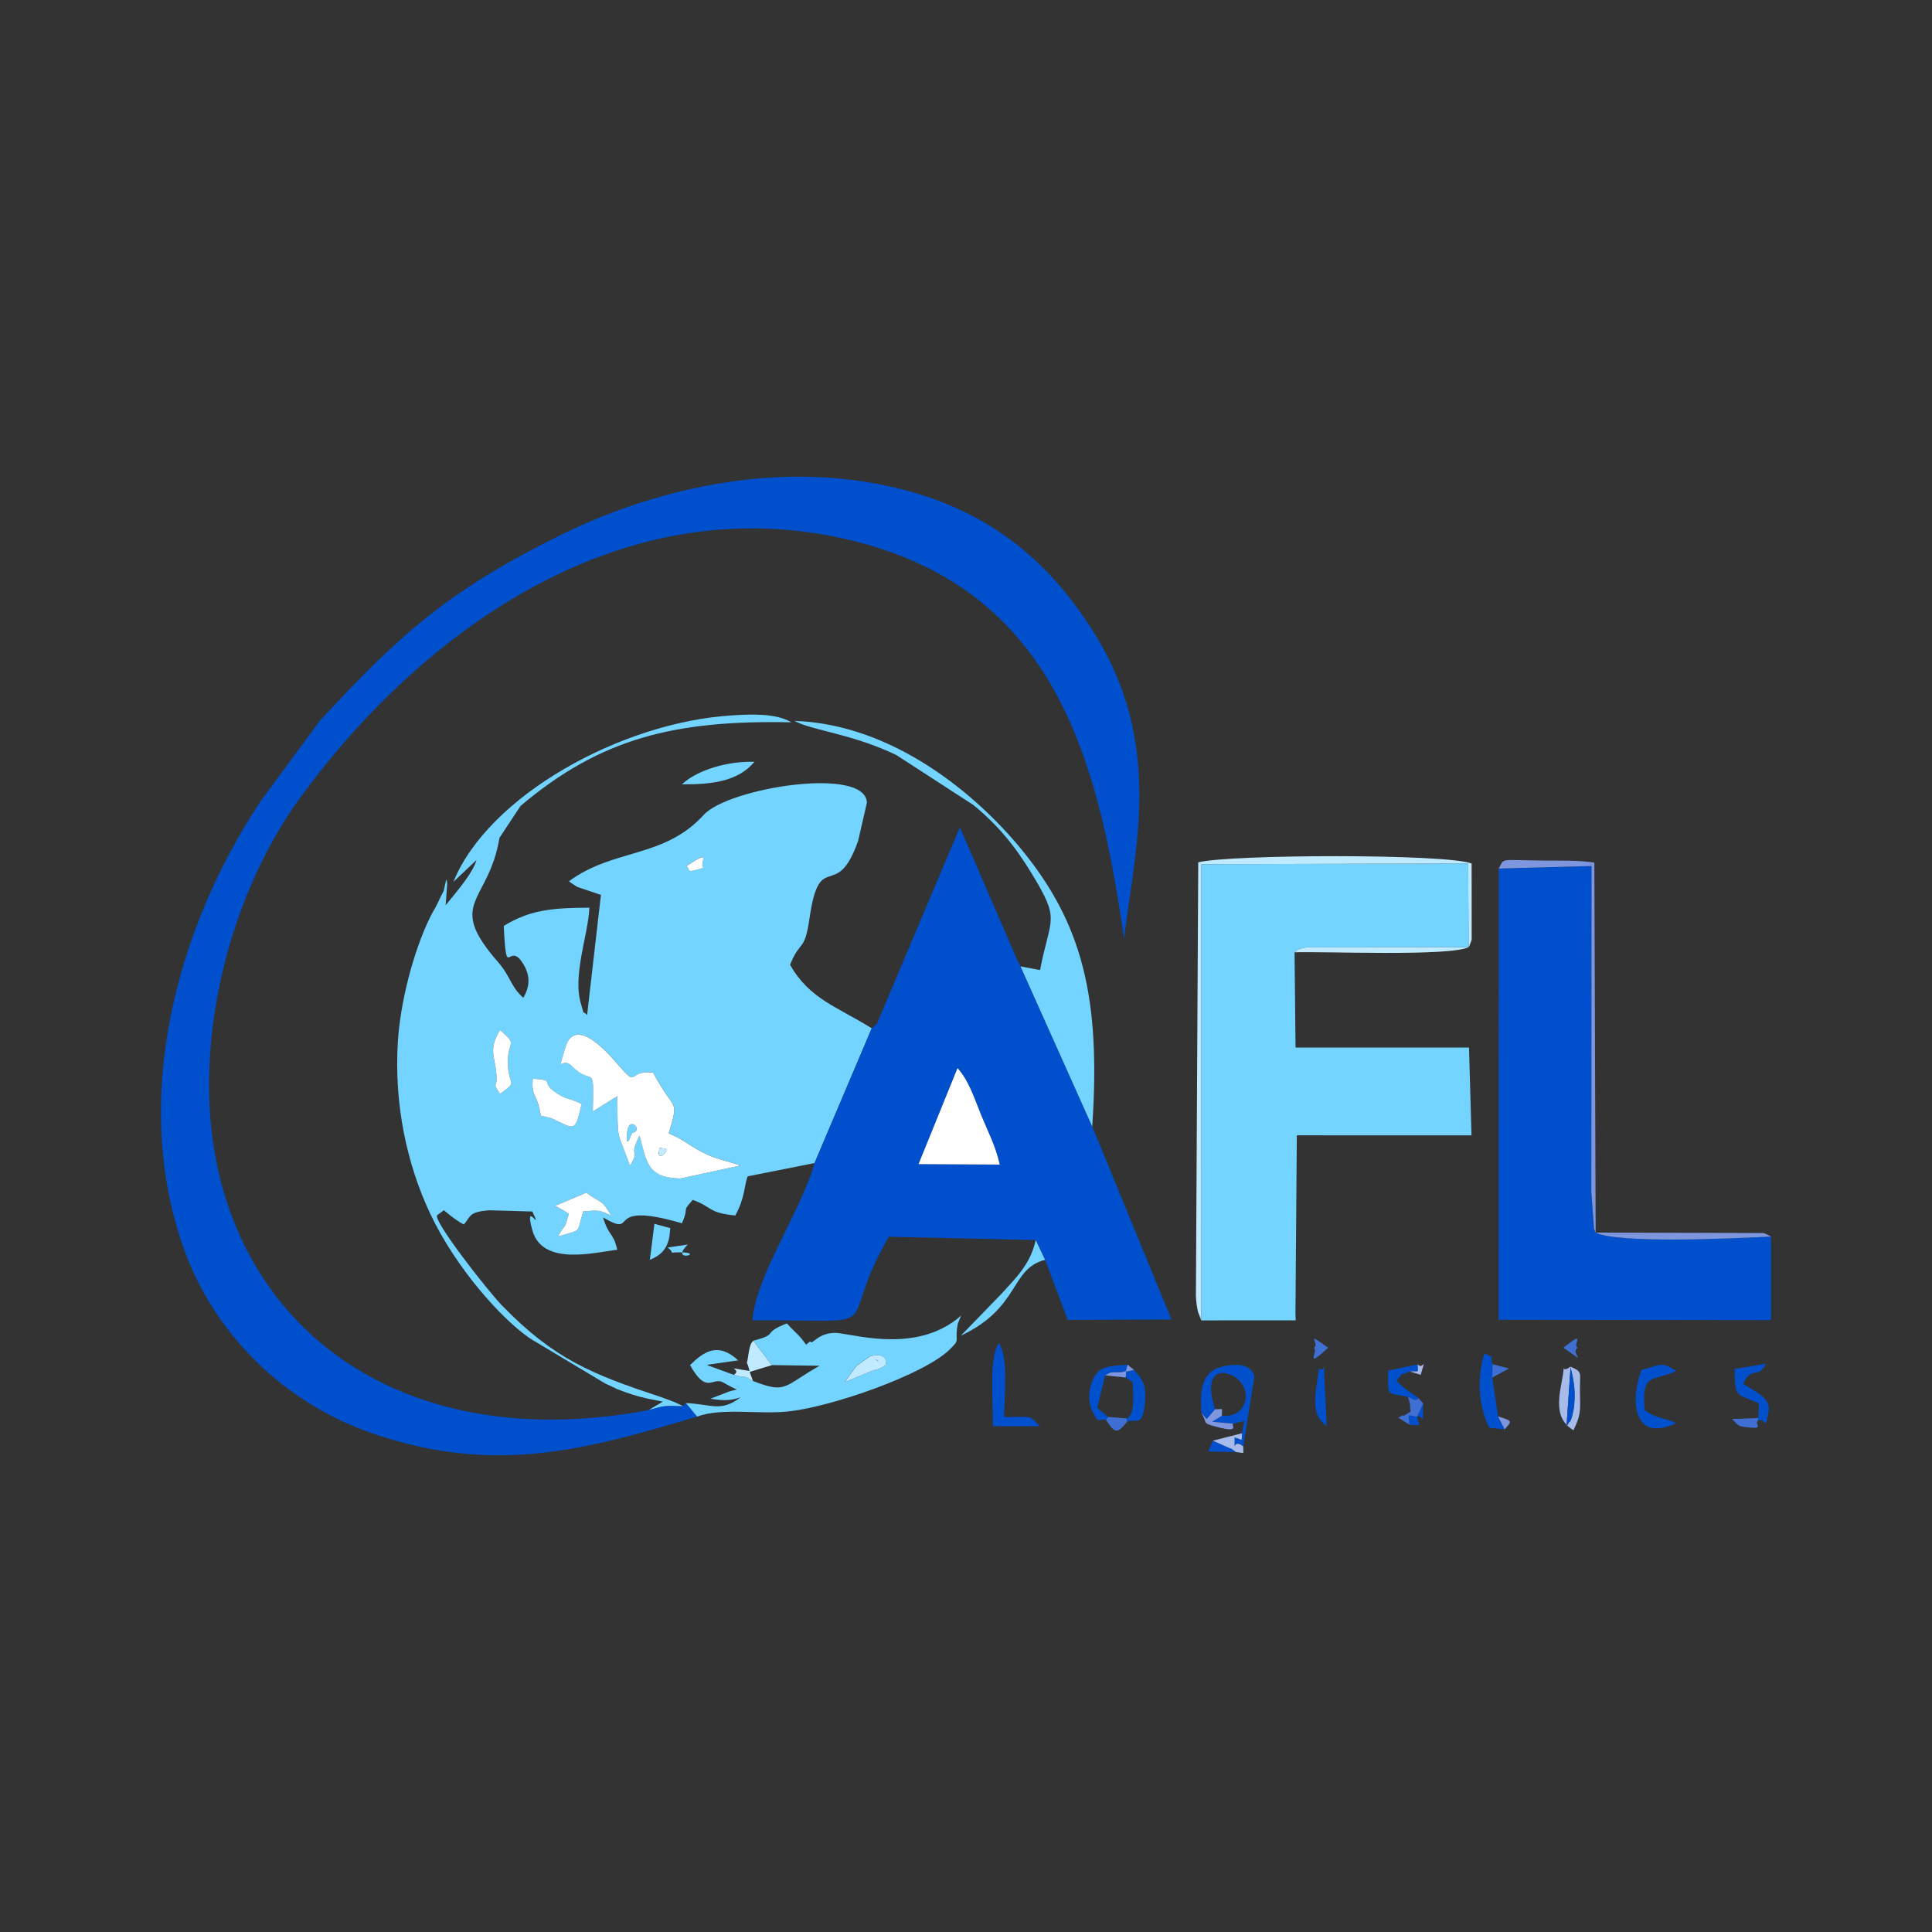
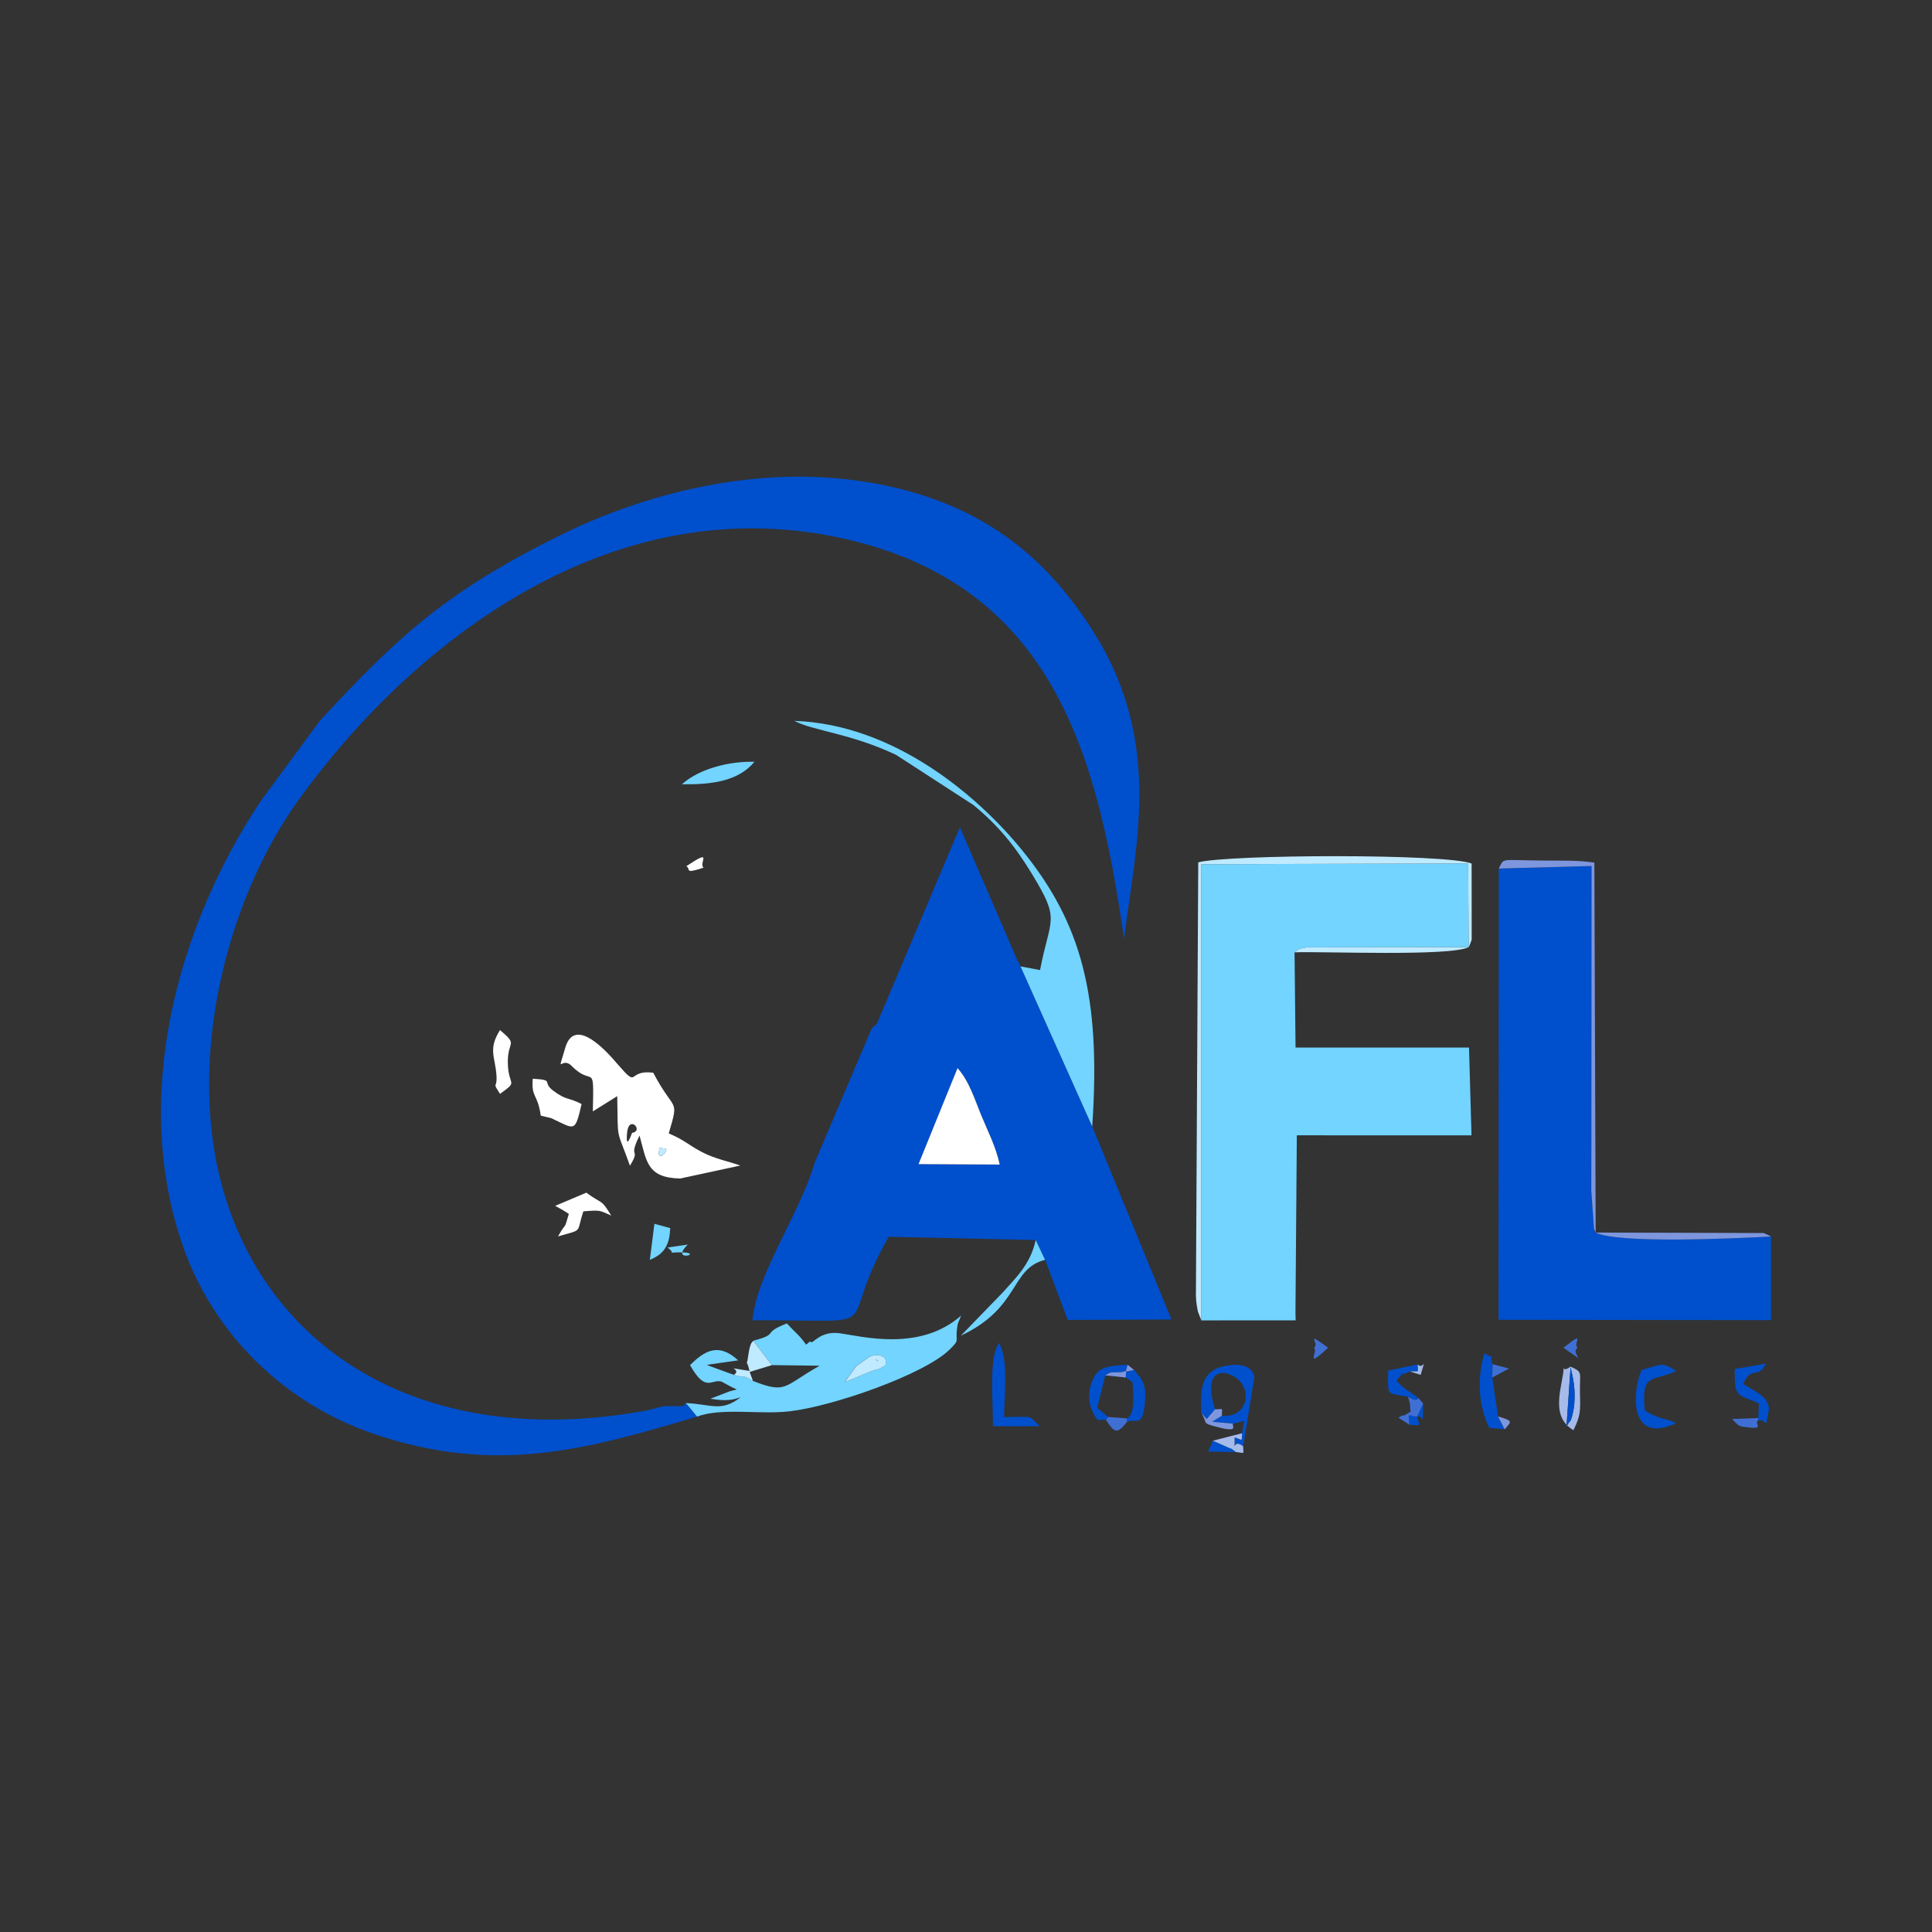
<svg xmlns="http://www.w3.org/2000/svg" xml:space="preserve" width="3in" height="3in" version="1.1" style="shape-rendering:geometricPrecision; text-rendering:geometricPrecision; image-rendering:optimizeQuality; fill-rule:evenodd; clip-rule:evenodd" viewBox="0 0 620.5 620.5">
  <rect x="0" y="0" width="620.5" height="620.5" fill="#333333" stroke="none" />
  <defs>
    <style type="text/css">
   
    .fil7 {fill:none}
    .fil1 {fill:#004FCC}
    .fil6 {fill:#406FD4}
    .fil0 {fill:#72D4FF}
    .fil4 {fill:#7E96DD}
    .fil5 {fill:#A6BBE9}
    .fil3 {fill:#BFEAFF}
    .fil2 {fill:white}
   
  </style>
  </defs>
  <g id="Layer_x0020_1">
    <g id="_2380667701776">
-       <path class="fil0" d="M187.36 389.05c-2.42,7.29 0.1,5.62 -8.15,8.05 2.87,-5.13 1.81,-1.52 3.48,-7.22 -1.91,-1.28 -1.42,-0.93 -4.38,-2.6l10 -4.23c5.28,3.92 4.58,1.72 8,7.35 -3.92,-1.7 -3.32,-1.8 -8.95,-1.35zm74.26 -15.54l18.36 -43.25 1.64 -1.48 -1.64 1.48c-11.19,-6.98 -20.01,-9.41 -26.23,-20.4 3.15,-8.03 4.68,-3.95 6.23,-14.84 3.25,-22.94 8.58,-4.89 15.62,-24.96l2.82 -12.23c-0.32,-11.91 -44.51,-4.79 -52.37,3.85 -12.82,14.09 -28.97,10.73 -43.32,21.36 0.4,0.36 0.99,0.73 1.32,0.93 0.32,0.19 0.93,0.65 1.33,0.87l7.62 2.58 -4.44 38.57c-1.86,-1.98 -0.59,0.97 -1.97,-3.58 -2.8,-9.18 2.42,-22.49 2.69,-30.89 -12.36,0.06 -19.08,0.77 -27.49,5.85 0.93,18.75 1.46,3.96 6.43,12.51 2.26,3.89 1.8,7.3 -0.16,10.59 -4.34,-3.95 -3.8,-6.54 -8.27,-11.68 -16.69,-19.17 -2.88,-18.6 0.63,-39.72l6.77 -10.24c25.76,-21.76 49.45,-27.6 86.96,-26.85 -4.93,-2.96 -12.9,-2.6 -19.04,-2.22 -35.63,2.18 -78.3,25.86 -89.49,53.46l7.42 -7.01c-1.26,4.44 -6.95,10.83 -9.91,14.52l0.5 -6.87c-0.02,-0.67 -0.1,-0.97 -0.29,-1.4 -1.51,5.98 0.28,1.07 -2.7,7.42 -1.22,2.6 -1.35,2.33 -2.6,4.9 -5.36,11.04 -9.45,27.08 -10.25,39.67 -1.28,20.08 2.86,39.51 10.44,55.48 8.19,17.26 22.56,33.37 31.68,39.71 0.29,0.2 0.77,0.49 1.07,0.69l23.31 13.96c0.52,0.25 2,0.96 2.53,1.19 4.09,1.81 -2.52,-0.88 2.56,1.1 4.73,1.84 8.67,2.72 13.53,3.57l-4.66 2.77c5.97,-1.55 4.06,-1.36 11.21,-1.26 -0.48,-0.28 -1.11,-0.56 -1.49,-0.72 -0.37,-0.16 -1.02,-0.5 -1.48,-0.69l-4.49 -1.66c-21.7,-7.16 -34.03,-12.04 -50.8,-29.33 -4.59,-4.74 -22.25,-27.28 -20.8,-28.98l2.15 -1.58c0.71,0.53 3.38,2.96 6.41,4.57 2.36,-2.66 1.43,-3.98 8.07,-4.57l13.93 0.4c3.67,7.72 -2.86,-4.4 -0,6 3.25,11.83 20.58,6.97 27.28,6.3 -1.29,-5.77 -2.64,-4.03 -4.55,-10.38 11.98,6.92 -0.73,-5.74 25.32,1.86 2.58,-5.94 -0.38,-3.16 3.48,-7.52 6.67,2.47 4.81,4.12 13.65,5.03 3.14,-5.58 2.94,-10.05 3.99,-12.58l21.52 -4.28zm-87.95 -15.2c-1.05,-7.26 -3.1,-5.65 -2.57,-11.86 7.34,0.47 2.64,0.94 6.66,3.91 4.33,3.2 4.42,1.88 9.02,4.22 -2.17,9.47 -2.14,8.04 -9.82,4.51l-3.3 -0.78zm31.74 6.37c-3.91,7.95 0.62,3.57 -3.08,9.7 -4.43,-12.5 -3.84,-7.01 -4.08,-22.35l-7.83 4.89c0.39,-16.53 0.13,-7.53 -6.82,-14.6 -3.34,-3.39 -4.85,3.86 -2.03,-5.83 3.14,-10.81 14.32,2.41 16.53,4.97 7.56,8.76 2.87,1.94 11.72,3.05 6.85,13.1 8.43,7.76 4.98,19.5 5.02,2.1 6.23,3.66 10.67,5.99 4.23,2.22 8.66,2.98 12.3,4.33l-19.26 4.16c-10.69,-0.21 -10.8,-5.45 -13.09,-13.8zm-2.41 -0.85c3.93,-0.6 -1.08,-6.08 -1.61,0.07 -0.53,6.18 1.58,-0.06 1.61,-0.07zm-42.41 -12.52c-2.68,-4.21 -0.8,-1.27 -1.15,-6.07 -0.43,-5.86 -2.74,-8.27 1.15,-14.42 6.04,5.16 2.37,3.16 2.51,10.55 0.14,7.84 3.63,5.49 -2.51,9.95zm65.36 -72.66c-6.47,2.13 -3.91,0.49 -5.53,-0.48 8.98,-5.96 3.79,-1 5.53,0.48z" />
      <path class="fil1" d="M223.87 454.97c-1.18,-1.41 -2.35,-3.01 -3.6,-4.33l-0.86 1c-7.15,-0.11 -5.24,-0.3 -11.21,1.26 -68.85,12.94 -120.23,-16.53 -136.14,-69.39 -12.5,-41.54 0.12,-93.84 24.08,-126.94 36.21,-50.03 101.21,-101.96 178.14,-82.8 65.09,16.21 78.51,71.01 86.74,127.78 3.42,-28.83 12.89,-62.54 -9.75,-98.51 -14.6,-23.2 -35.5,-42.17 -72.9,-48.23 -35.44,-5.74 -71.41,3.67 -98.9,17.31 -35.88,17.8 -51.65,32.2 -76.73,59.35l-19 25.79c-26.82,40.38 -41.77,95.05 -24.93,143.16 9.85,28.14 32.61,50.35 61.15,60.07 39.02,13.29 68.31,5.13 103.89,-5.52z" />
      <path class="fil1" d="M307.54 343.04c3.78,4.25 5.43,9.85 7.67,15.3 2.06,5.01 4.55,9.69 5.88,15.68l-26.07 -0.14 12.52 -30.83zm-25.92 -14.26l-1.64 1.48 -18.36 43.25c-4.51,15.85 -18.71,35.88 -19.97,50.52 46.23,-0.18 25.67,4.61 43.8,-26.82l47.2 1.05 3 6.36 7.27 19.3 33.33 -0.14 -25.44 -61.98 -23.04 -51.44 -1.13 -2.22 -18.35 -42.46 -26.65 63.1z" />
      <path class="fil0" d="M385.84 424.07l30.29 -0.02 -0.07 -2.38 0.44 -57.04 56.1 0.01 -0.8 -28.2 -55.71 0 -0.32 -30.58c1.3,-0.78 0.47,-1.03 3.99,-1.6l51.95 -0.06 -0.18 -26.89 -85.68 0.26 0 146.5z" />
      <path class="fil1" d="M568.79 397.14c-11.3,0.58 -49.09,2.38 -56.31,-1.27 -0.18,-0.41 -0.45,-0.94 -0.53,-1.23l-0.87 -12.08c0.04,-4.98 0.02,-9.95 0.02,-14.93l0.06 -89.49 -29.81 0.82 -0.07 144.92 87.51 0.11 -0 -26.85z" />
      <path class="fil0" d="M220.27 450.64c1.24,1.32 2.41,2.92 3.6,4.33 7.9,-2.95 19.95,-0.58 29.69,-1.7 14.03,-1.6 43.25,-11.85 51.35,-19.76 3.87,-3.79 1.49,-2.03 2.72,-8.4 0,-0.03 1.01,-2.51 1.04,-2.58 -13.24,11.72 -31.91,6.64 -38.97,5.67 -6.38,-0.88 -8.74,3.68 -9.3,2.79 -0.28,-0.44 -0.99,0.61 -1.52,0.85 -2.62,-3.6 -2.88,-3.2 -6.15,-6.8 -8.42,3.28 -2.23,3.33 -10.79,5.55l5.95 7.84 15.36 0.2c-11.7,6.56 -10.48,9.16 -21.43,4.89 -3.85,-2.27 -1.26,-0.65 -6.15,-1.96l-8.58 -3.13c0.39,-0.17 1,-0.23 1.24,-0.28l8.75 -1.24c-6.53,-6.06 -11.13,-2.73 -15.46,1.52 5.12,9.11 6.85,4.28 10.17,5.32 0.04,0.01 3.16,1.8 4.82,2.51 -0.37,0.17 -0.96,0.24 -1.18,0.3 -0.23,0.07 -0.91,0.24 -1.19,0.33l-6.09 2.34c5.17,0.86 7.1,0.38 9.71,-0.47 -6.31,4.92 -9.6,2.15 -17.59,1.87zm59.29 -15.11c6.02,-1.28 4.82,2.53 4.91,2.91 -3.1,1.94 -2.01,0.86 -5.52,2.29l-7.68 3.17 2.64 -3.7c0.41,-0.52 0.72,-1 1.15,-1.51l4.49 -3.17zm1.83 1.11c-0.29,0.2 0.82,0.52 0.9,0.57l-0.9 -0.57z" />
      <path class="fil0" d="M327.75 310.36l-1.13 -2.22 1.13 2.22 23.04 51.44c2.84,-41.66 -3.34,-65.3 -22.7,-88.96 -14.16,-17.3 -40.93,-40.21 -72.98,-41.32 6.15,3.24 18.17,4.03 32.69,10.93l24.82 16.09c8.01,6.6 13.31,13.11 18.77,22.08 9.31,15.29 5.99,13.62 2.64,30.94l-6.3 -1.19z" />
      <path class="fil2" d="M211.67 369.5c0.28,-1.57 0.29,-0.6 1.64,-0.67 2.48,-0.12 -2.42,5.07 -1.64,0.67zm-10.28 -5.59c0.52,-6.14 5.54,-0.67 1.61,-0.07 -0.03,0 -2.14,6.24 -1.61,0.07zm-10.98 -6.97l7.83 -4.89c0.25,15.34 -0.34,9.84 4.08,22.35 3.7,-6.13 -0.83,-1.75 3.08,-9.7 2.28,8.35 2.39,13.59 13.09,13.8l19.26 -4.16c-3.64,-1.34 -8.07,-2.1 -12.3,-4.33 -4.44,-2.33 -5.65,-3.89 -10.67,-5.99 3.45,-11.74 1.88,-6.4 -4.98,-19.5 -8.84,-1.1 -4.16,5.71 -11.72,-3.05 -2.21,-2.56 -13.39,-15.78 -16.53,-4.97 -2.82,9.7 -1.31,2.44 2.03,5.83 6.95,7.07 7.21,-1.93 6.82,14.6z" />
      <path class="fil3" d="M385.84 424.07l0 -146.5 85.68 -0.26 0.18 26.89 -51.95 0.06c-3.52,0.57 -2.69,0.82 -3.99,1.6 8.5,-0.37 49.83,1.41 55.94,-1.66 0.19,-0.38 0.44,-0.9 0.51,-1.17 0.08,-0.28 0.37,-0.89 0.45,-1.25l-0.02 -24.44c-8.17,-3.21 -77.89,-2.96 -87.8,-0.38l-0.75 139.24c0.13,2.44 0.23,2.82 0.65,5.08l1.09 2.78z" />
      <path class="fil2" d="M295.01 373.88l26.07 0.14c-1.32,-5.99 -3.82,-10.67 -5.88,-15.68 -2.24,-5.44 -3.89,-11.04 -7.67,-15.3l-12.52 30.83z" />
      <path class="fil4" d="M512.48 395.87c7.22,3.65 45.01,1.85 56.31,1.27 -0.39,-0.21 -0.9,-0.52 -1.18,-0.61 -0.29,-0.09 -0.9,-0.43 -1.28,-0.52l-53.85 -0.15 -0.42 -118.82c-5.81,-0.82 -10.23,-0.59 -16.05,-0.65 -14.92,-0.14 -12.7,-0.96 -14.66,2.56l29.81 -0.82 -0.06 89.49c0,4.98 0.01,9.95 -0.02,14.93l0.87 12.08c0.08,0.29 0.35,0.82 0.53,1.23z" />
      <path class="fil1" d="M392.43 454.69l-3.13 1.93 6.76 0.61 3.52 -0.86 -0.67 3.94c-0.19,2.84 0.47,2.19 -2.39,1.32 0.12,6.2 -0.86,-0.04 2.77,2.88l3.58 -22.34c-1.27,-5.81 -10.26,-3.48 -12.03,-2.71 -5.3,2.32 -5.33,8.03 -4.98,14.27l1.69 2.02 2.68 -3.13c-4.18,-13.29 3.28,-11.61 3.3,-11.62 9.52,2.16 8.27,14.69 -1.1,13.69zm-2.89 8.01l-1.51 3.49 8.96 0.18c-2.86,-2.04 -0.13,-0.31 -3.61,-1.96 -0.31,-0.15 -0.96,-0.42 -1.28,-0.57 -0.31,-0.15 -1.01,-0.45 -1.28,-0.57 -0.27,-0.12 -0.87,-0.35 -1.28,-0.57z" />
      <path class="fil2" d="M173.67 358.31l3.3 0.78c7.68,3.53 7.64,4.96 9.82,-4.51 -4.6,-2.34 -4.69,-1.02 -9.02,-4.22 -4.02,-2.97 0.68,-3.44 -6.66,-3.91 -0.53,6.2 1.52,4.6 2.57,11.86z" />
      <path class="fil1" d="M355.21 456.06l0.72 -0.96 -3.54 -2.94 2.58 -10.44c1.61,-0.82 1.21,-1.08 4.29,-0.99 2.91,0.08 2.45,-1.69 2.3,1.68l2.15 1.47c0.38,4.56 0.77,10.67 -1.87,11.68l0.17 1.02c3.22,-1.02 5.1,2.07 5.77,-6.9 0.41,-5.44 -1.31,-7.06 -3.54,-9.67 -3.22,0.47 -2.82,1.31 -2.05,-1.7 -6.62,0.41 -9.92,0.5 -11.68,6.02 -0.89,2.8 -1.05,5.86 0.18,8.57 2.27,5.01 2.18,2.5 4.53,3.17z" />
      <path class="fil1" d="M320.85 431.34c-3.25,4.65 -1.93,17.16 -1.95,26.72l15.05 0c-3.83,-3.76 -1.81,-2.95 -11.46,-2.95 0.08,-7.41 1.44,-18.67 -1.64,-23.77z" />
      <path class="fil1" d="M528.23 452.9c-1.09,-12.43 2.54,-8.97 10.11,-12.59 -4.9,-3.32 -5.27,-1.75 -11.13,-0.34 -3.27,7.93 -3.68,24.01 11.11,17.11 -2.83,-1.64 -5.79,-1.14 -10.09,-4.18z" />
      <path class="fil1" d="M483.25 459.07l-2.12 -4.15 -1.86 -12.51 0.11 -4.27c-1.7,-4.77 2.71,-0.57 -2.66,-3.48 -2.16,7.2 -2.24,16.02 1.56,23.9l4.97 0.5z" />
      <path class="fil2" d="M187.36 389.05c5.63,-0.45 5.03,-0.35 8.95,1.35 -3.43,-5.63 -2.73,-3.43 -8,-7.35l-10 4.23c2.96,1.66 2.46,1.32 4.38,2.6 -1.66,5.7 -0.6,2.09 -3.48,7.22 8.25,-2.43 5.73,-0.76 8.15,-8.05z" />
      <path class="fil5" d="M504.37 438.88c0.9,3.91 1.5,6.62 1.32,10.82 -0.1,2.32 -0.32,3.2 -0.84,5.36 -0.1,0.44 -0.62,1.78 -0.71,1.53 -0.09,-0.25 -0.55,0.98 -1.02,1.46l1.32 -19.17c-3.81,2.97 -1.23,-3.32 -2.91,5.1 -1.55,7.79 -1.15,12.31 3.81,15.38 2.24,-4.65 2.26,-5.89 2.1,-11.68 -0.19,-7.09 1.16,-6.85 -3.07,-8.79z" />
      <path class="fil2" d="M160.59 351.32c6.14,-4.46 2.65,-2.11 2.51,-9.95 -0.13,-7.38 3.54,-5.39 -2.51,-10.55 -3.88,6.15 -1.57,8.56 -1.15,14.42 0.35,4.8 -1.53,1.87 1.15,6.07z" />
      <path class="fil1" d="M564.72 455.42l-0.17 0.87c2.87,-1.25 2.25,4.18 3.49,-3.14 0.79,-4.67 -5.92,-6.94 -8.17,-8.74 2.85,-6.1 4.81,-1.22 7.27,-6.46l-10 1.73c-0.04,9.74 0.72,7.77 7.76,11.08l-0.18 4.65z" />
      <path class="fil0" d="M219.01 251.89c9.44,0.11 18.06,-0.9 23.3,-7.23 -8.28,-0.21 -17.88,2.31 -23.3,7.23z" />
      <path class="fil0" d="M335.64 404.62l-3 -6.36c-1.74,8.07 -6.83,12.55 -10.71,16.97l-13.33 13.75c19.18,-9.05 15.73,-21.46 27.03,-24.36z" />
      <path class="fil1" d="M452.2 448.61c0.51,0.35 1.98,1.02 2.18,1.01 0.08,-0.01 0.62,-0.11 0.7,-0.12 0.07,-0.01 0.34,-0.29 0.48,-0.46 -3.8,-2.92 -4.07,-2.46 -7.04,-5.59 3.61,-4.17 -0.54,-0.8 4.28,-2.98 3.23,-0.18 2.54,0.73 2.54,-2.28l-9.52 2.02c0.04,8.37 -0.95,7.01 6.37,8.41zm2.89 6.42c-3.58,-0.6 -2.57,-1.25 -2.42,2.57 3.97,0 3.44,1.07 2.42,-2.57 2.41,-0.87 1.75,4.53 2,-4.27l-2 4.27z" />
      <path class="fil3" d="M235.67 441.57c4.88,1.31 2.3,-0.31 6.15,1.96l-1.04 -2.92 7.11 -2.16 -5.95 -7.84c-0.24,0.55 -0.97,-0.06 -1.68,5.11 -0.56,4.09 -0.75,-0.36 0.47,4.59 -9.64,-1.51 -1.92,-0.76 -5.05,1.26z" />
      <path class="fil0" d="M208.71 404.63c2.56,-1.11 5.97,-2.82 6.43,-8.78 0.03,-0.39 0,-0.58 0.15,-1.4l-5.11 -1.4 -1.47 11.58z" />
-       <path class="fil1" d="M425.2 439.17c-2.54,2.9 -0.72,-4.53 -2.23,4.81 -1.57,9.73 0.2,11.55 3.14,14.11l-0.91 -18.91z" />
      <path class="fil3" d="M281.39 436.64l0.9 0.57c-0.08,-0.05 -1.2,-0.37 -0.9,-0.57zm-10.1 7.26l7.68 -3.17c3.5,-1.43 2.41,-0.35 5.52,-2.29 -0.09,-0.39 1.1,-4.19 -4.91,-2.91l-4.49 3.17c-0.43,0.5 -0.74,0.98 -1.15,1.51l-2.64 3.7z" />
      <path class="fil5" d="M389.54 462.7c0.41,0.23 1.01,0.45 1.28,0.57 0.27,0.12 0.96,0.42 1.28,0.57 0.32,0.15 0.97,0.42 1.28,0.57 3.48,1.65 0.75,-0.08 3.61,1.96 2.95,0.25 2.29,0.98 2.29,-1.85 -3.63,-2.91 -2.65,3.32 -2.77,-2.88 2.87,0.87 2.2,1.51 2.39,-1.32l-9.37 2.39z" />
      <path class="fil4" d="M396.06 457.23l-6.76 -0.61 3.13 -1.93c0,-2.81 0.68,-2.06 -2.2,-2.06l-2.68 3.13 -1.69 -2.02c2.12,3.72 0.03,3.2 4.74,4.48 8.02,2.19 4.65,-0.58 5.47,-0.99z" />
      <path class="fil1" d="M504.37 438.88l0.07 0 -1.32 19.17c0.47,-0.48 0.93,-1.72 1.02,-1.46 0.09,0.25 0.61,-1.09 0.71,-1.53 0.51,-2.15 0.74,-3.03 0.84,-5.36 0.18,-4.21 -0.41,-6.92 -1.32,-10.82z" />
      <path class="fil6" d="M452.67 457.6c-0.15,-3.82 -1.16,-3.17 2.42,-2.57l2 -4.27 -1.52 -1.73c-0.14,0.17 -0.42,0.45 -0.48,0.46 -0.07,0.01 -0.62,0.12 -0.7,0.12 -0.2,0.01 -1.67,-0.66 -2.18,-1.01 1.18,3.84 0.36,2.28 0.86,4.74 -4.49,2.89 -0.47,-0.07 -3.95,1.97l3.56 2.28z" />
      <path class="fil6" d="M355.21 456.06c2.55,3.72 3.35,5.05 6.8,0.51l-0.17 -1.02 -5.91 -0.46 -0.72 0.96z" />
      <path class="fil6" d="M564.55 456.29l0.17 -0.87 -8.44 0.33c1.29,1.19 1.62,2.21 3.66,2.5 7.56,1.07 3.29,-0.81 4.61,-1.96z" />
      <path class="fil6" d="M421.95 432.85c1.73,0.89 -3.41,7.38 4.61,0 -8.08,-5.84 -2.36,-1.14 -4.61,0z" />
      <path class="fil2" d="M220.43 278.19c1.62,0.97 -0.94,2.61 5.53,0.48 -1.73,-1.49 3.45,-6.44 -5.53,-0.48z" />
      <path class="fil6" d="M502.13 432.85c9.03,6.29 1.78,1.64 4.61,0 -1.96,-0.93 3.15,-6.1 -4.61,0z" />
      <polygon class="fil6" points="479.27,442.41 484.64,439.53 479.38,438.14 " />
      <path class="fil4" d="M364.22 440.01l-2.05 -1.7c-0.77,3 -1.17,2.17 2.05,1.7zm-9.25 1.72l6.58 0.68 2.15 1.47 -2.15 -1.47c0.15,-3.36 0.61,-1.6 -2.3,-1.68 -3.07,-0.08 -2.68,0.17 -4.29,0.99z" />
      <path class="fil0" d="M220.89 399.72l-6.49 0.94c3.6,2.73 -1.65,1.53 3.82,1.55 8.97,0.03 -3.49,3.61 2.67,-2.49z" />
      <path class="fil4" d="M483.25 459.07c2.13,-2.55 2.94,-2.65 -2.12,-4.15l2.12 4.15z" />
      <path class="fil5" d="M452.8 440.47l3.48 1.1c1.89,-6.67 0.81,-1.34 -0.94,-3.38 0,3.01 0.69,2.09 -2.54,2.28z" />
      <path class="fil3" d="M211.67 369.5c-0.78,4.4 4.12,-0.78 1.64,-0.67 -1.35,0.06 -1.36,-0.91 -1.64,0.67z" />
    </g>
    <rect class="fil7" x="-0" y="-0" width="620.5" height="620.5" />
  </g>
</svg>